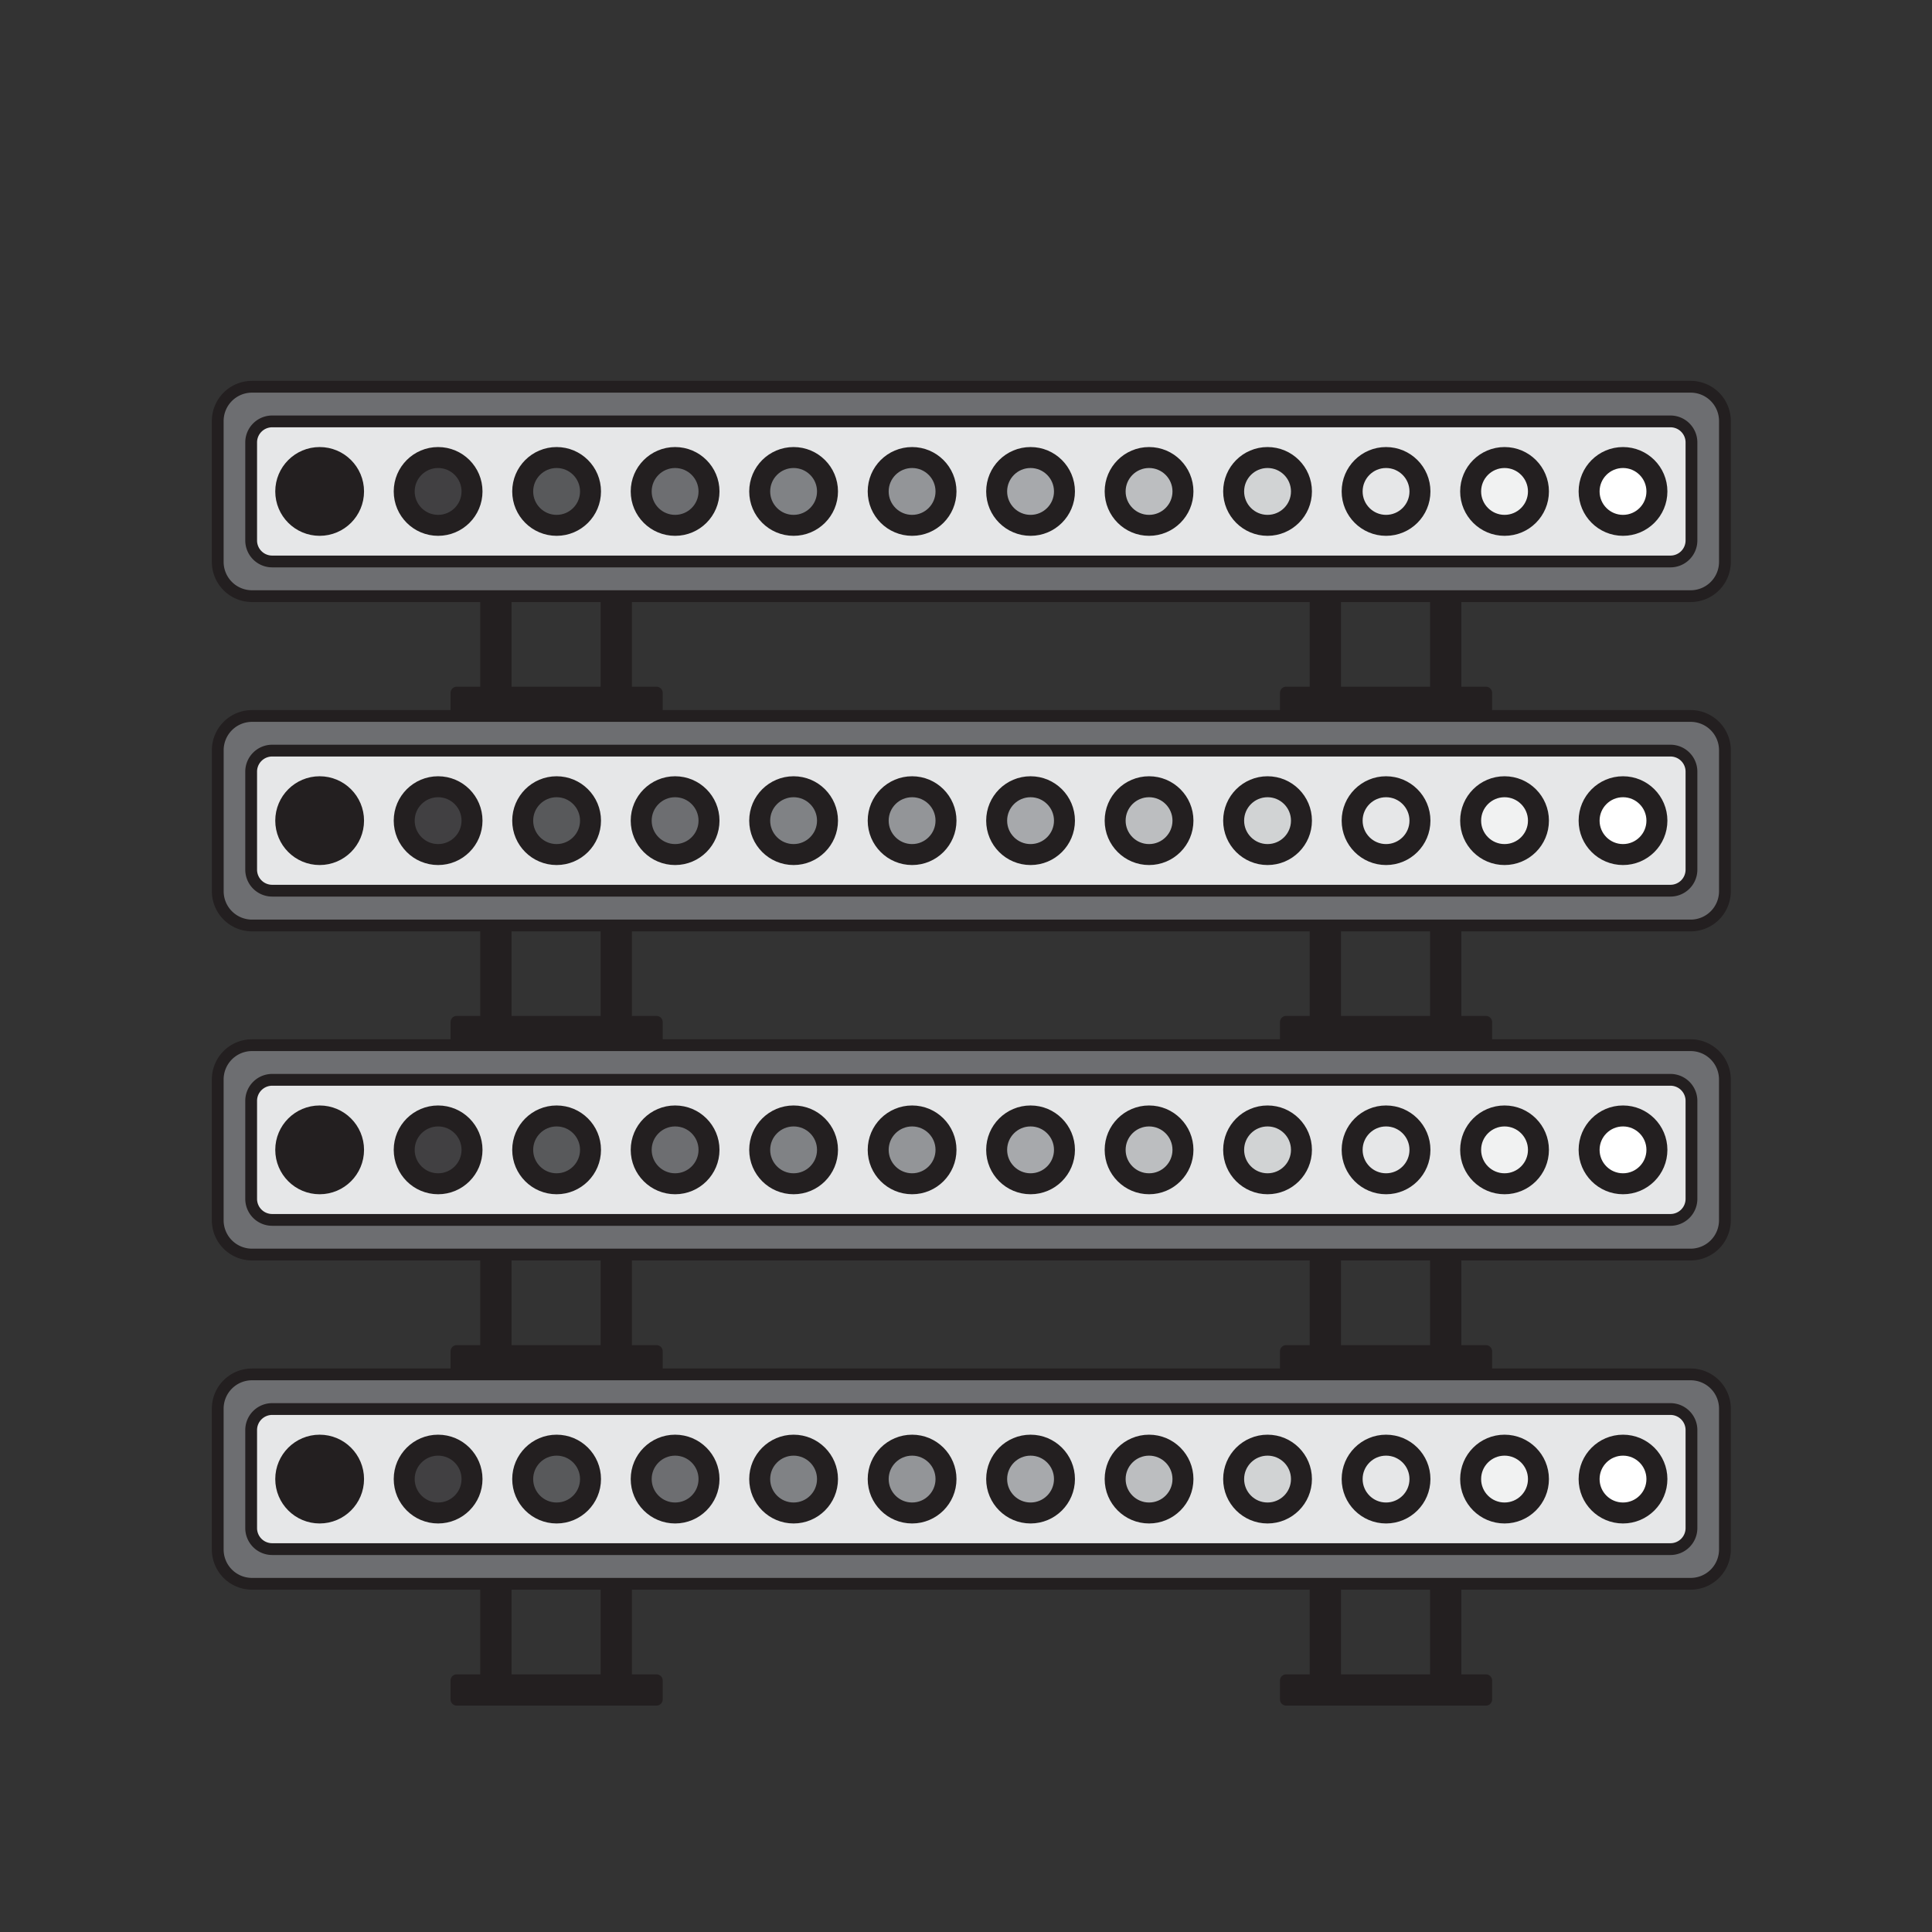
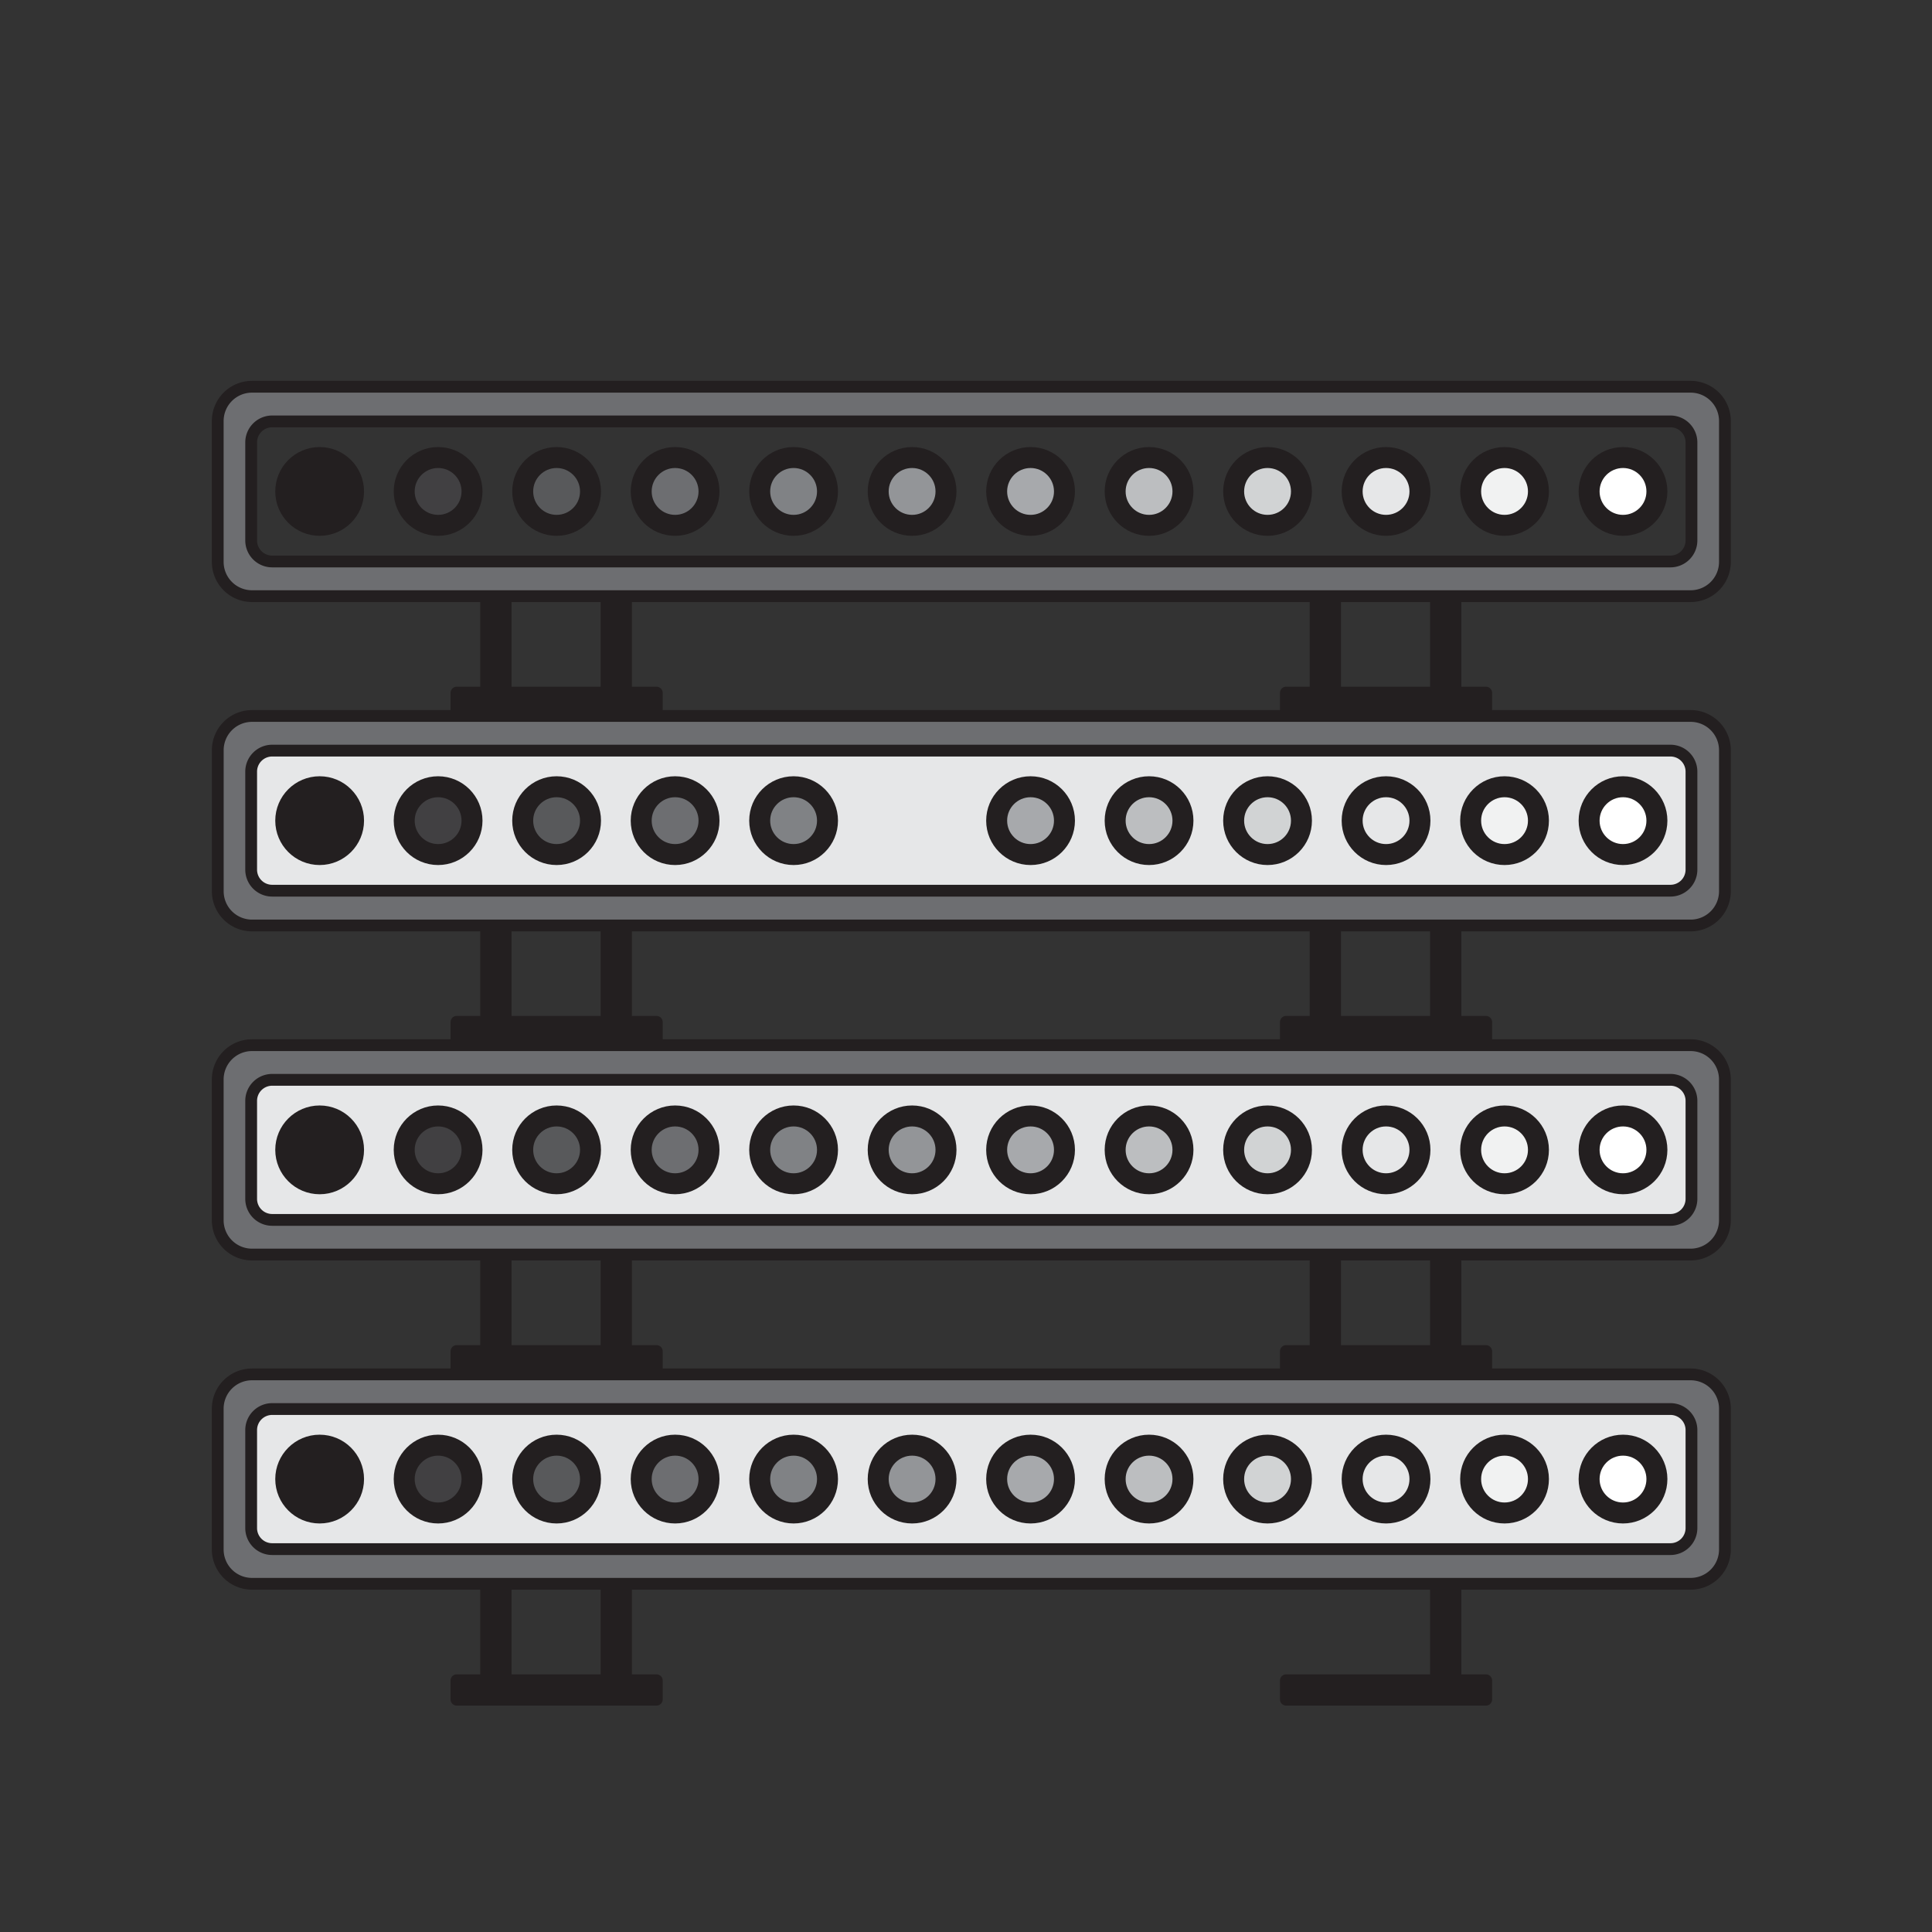
<svg xmlns="http://www.w3.org/2000/svg" id="Layer_1" data-name="Layer 1" viewBox="0 0 600 600">
  <rect x="0" y="0" width="600" height="600" fill="#333333" stroke="none" />
  <defs>
    <style>.cls-1,.cls-5{fill:#231f20;}.cls-1,.cls-10,.cls-11,.cls-12,.cls-13,.cls-14,.cls-15,.cls-3,.cls-4,.cls-5,.cls-6,.cls-7,.cls-8,.cls-9{stroke:#231f20;}.cls-1{stroke-linecap:round;stroke-linejoin:round;stroke-width:3.84px;}.cls-14,.cls-2{fill:#e6e7e8;}.cls-3,.cls-8{fill:#6d6e71;}.cls-10,.cls-11,.cls-12,.cls-13,.cls-14,.cls-15,.cls-3,.cls-4,.cls-5,.cls-6,.cls-7,.cls-8,.cls-9{stroke-miterlimit:10;}.cls-3{stroke-width:3.66px;}.cls-4{fill:#fff;}.cls-10,.cls-11,.cls-12,.cls-13,.cls-14,.cls-15,.cls-4,.cls-5,.cls-6,.cls-7,.cls-8,.cls-9{stroke-width:6.51px;}.cls-6{fill:#414042;}.cls-7{fill:#58595b;}.cls-9{fill:#808285;}.cls-10{fill:#939598;}.cls-11{fill:#a7a9ac;}.cls-12{fill:#bcbec0;}.cls-13{fill:#d1d3d4;}.cls-15{fill:#f1f2f2;}</style>
  </defs>
  <title>pixbar-and-tubes</title>
-   <rect class="cls-1" x="408.66" y="490.06" width="5.87" height="32.52" />
  <rect class="cls-1" x="446.04" y="490.06" width="5.87" height="32.52" />
  <rect class="cls-1" x="427.51" y="493.81" width="5.87" height="62.05" transform="translate(-94.39 955.28) rotate(-90)" />
  <rect class="cls-1" x="151.07" y="490.06" width="5.87" height="32.52" />
  <rect class="cls-1" x="188.45" y="490.06" width="5.87" height="32.52" />
  <rect class="cls-1" x="169.93" y="493.81" width="5.87" height="62.05" transform="translate(-351.97 697.7) rotate(-90)" />
  <rect class="cls-2" x="75.11" y="435.23" width="453.14" height="49.97" />
  <path class="cls-3" d="M525.08,426.83H78.23a10.64,10.64,0,0,0-10.61,10.61v43.81a10.64,10.64,0,0,0,10.61,10.61H525.08a10.64,10.64,0,0,0,10.61-10.61V437.44A10.64,10.64,0,0,0,525.08,426.83Zm0.22,47.75a6.53,6.53,0,0,1-6.51,6.51H84.52A6.53,6.53,0,0,1,78,474.58V444.1a6.53,6.53,0,0,1,6.51-6.51H518.79a6.53,6.53,0,0,1,6.51,6.51v30.47Z" />
  <circle class="cls-4" cx="504.04" cy="459.34" r="10.53" />
  <circle class="cls-5" cx="99.27" cy="459.34" r="10.53" />
  <circle class="cls-6" cx="136.06" cy="459.34" r="10.53" />
  <circle class="cls-7" cx="172.86" cy="459.34" r="10.53" />
  <circle class="cls-8" cx="209.66" cy="459.34" r="10.53" />
  <circle class="cls-9" cx="246.46" cy="459.34" r="10.53" />
  <circle class="cls-10" cx="283.26" cy="459.34" r="10.53" />
  <circle class="cls-11" cx="320.05" cy="459.34" r="10.53" />
  <circle class="cls-12" cx="356.85" cy="459.34" r="10.53" />
  <circle class="cls-13" cx="393.65" cy="459.34" r="10.53" />
  <circle class="cls-14" cx="430.45" cy="459.34" r="10.53" />
  <circle class="cls-15" cx="467.25" cy="459.34" r="10.53" />
  <rect class="cls-1" x="408.66" y="387.82" width="5.87" height="32.52" />
  <rect class="cls-1" x="446.04" y="387.82" width="5.87" height="32.52" />
  <rect class="cls-1" x="427.51" y="391.57" width="5.87" height="62.05" transform="translate(7.85 853.04) rotate(-90)" />
  <rect class="cls-1" x="151.07" y="387.82" width="5.87" height="32.52" />
  <rect class="cls-1" x="188.45" y="387.82" width="5.87" height="32.52" />
  <rect class="cls-1" x="169.93" y="391.57" width="5.87" height="62.05" transform="translate(-249.73 595.46) rotate(-90)" />
  <rect class="cls-2" x="75.11" y="332.99" width="453.14" height="49.97" />
  <path class="cls-3" d="M525.08,324.59H78.23a10.64,10.64,0,0,0-10.61,10.61V379a10.64,10.64,0,0,0,10.61,10.61H525.08A10.64,10.64,0,0,0,535.68,379V335.19A10.64,10.64,0,0,0,525.08,324.59Zm0.22,47.75a6.53,6.53,0,0,1-6.51,6.51H84.52A6.53,6.53,0,0,1,78,372.34V341.86a6.53,6.53,0,0,1,6.51-6.51H518.79a6.53,6.53,0,0,1,6.51,6.51v30.47Z" />
  <circle class="cls-5" cx="99.27" cy="357.1" r="10.53" />
  <circle class="cls-4" cx="504.04" cy="357.1" r="10.53" />
  <circle class="cls-15" cx="467.25" cy="357.1" r="10.53" />
  <circle class="cls-14" cx="430.45" cy="357.1" r="10.53" />
  <circle class="cls-13" cx="393.65" cy="357.1" r="10.53" />
  <circle class="cls-12" cx="356.85" cy="357.1" r="10.53" />
  <circle class="cls-11" cx="320.05" cy="357.1" r="10.53" />
  <circle class="cls-10" cx="283.26" cy="357.1" r="10.53" />
  <circle class="cls-9" cx="246.46" cy="357.1" r="10.53" />
  <circle class="cls-8" cx="209.66" cy="357.1" r="10.53" />
  <circle class="cls-7" cx="172.86" cy="357.1" r="10.53" />
  <circle class="cls-6" cx="136.06" cy="357.1" r="10.53" />
  <rect class="cls-1" x="408.66" y="285.58" width="5.87" height="32.52" />
  <rect class="cls-1" x="446.04" y="285.58" width="5.87" height="32.52" />
  <rect class="cls-1" x="427.51" y="289.33" width="5.87" height="62.05" transform="translate(110.09 750.8) rotate(-90)" />
  <rect class="cls-1" x="151.07" y="285.58" width="5.87" height="32.52" />
  <rect class="cls-1" x="188.45" y="285.58" width="5.87" height="32.52" />
  <rect class="cls-1" x="169.93" y="289.33" width="5.87" height="62.05" transform="translate(-147.49 493.22) rotate(-90)" />
  <rect class="cls-2" x="75.11" y="230.75" width="453.14" height="49.97" />
  <path class="cls-3" d="M525.08,222.35H78.23A10.64,10.64,0,0,0,67.63,233v43.81a10.64,10.64,0,0,0,10.61,10.61H525.08a10.64,10.64,0,0,0,10.61-10.61V233A10.64,10.64,0,0,0,525.08,222.35Zm0.22,47.75a6.53,6.53,0,0,1-6.51,6.51H84.52A6.53,6.53,0,0,1,78,270.1V239.62a6.53,6.53,0,0,1,6.51-6.51H518.79a6.53,6.53,0,0,1,6.51,6.51V270.1Z" />
  <circle class="cls-4" cx="504.04" cy="254.86" r="10.53" />
  <circle class="cls-5" cx="99.27" cy="254.86" r="10.53" />
  <circle class="cls-6" cx="136.06" cy="254.86" r="10.53" />
  <circle class="cls-7" cx="172.86" cy="254.86" r="10.53" />
  <circle class="cls-8" cx="209.66" cy="254.86" r="10.53" />
  <circle class="cls-9" cx="246.46" cy="254.86" r="10.53" />
-   <circle class="cls-10" cx="283.26" cy="254.86" r="10.53" />
  <circle class="cls-11" cx="320.05" cy="254.86" r="10.53" />
  <circle class="cls-12" cx="356.85" cy="254.86" r="10.53" />
  <circle class="cls-13" cx="393.65" cy="254.86" r="10.53" />
  <circle class="cls-14" cx="430.45" cy="254.86" r="10.53" />
  <circle class="cls-15" cx="467.25" cy="254.86" r="10.53" />
  <rect class="cls-1" x="408.66" y="183.34" width="5.87" height="32.52" />
  <rect class="cls-1" x="446.04" y="183.34" width="5.87" height="32.52" />
  <rect class="cls-1" x="427.51" y="187.09" width="5.87" height="62.05" transform="translate(212.33 648.56) rotate(-90)" />
  <rect class="cls-1" x="151.07" y="183.34" width="5.87" height="32.52" />
  <rect class="cls-1" x="188.45" y="183.34" width="5.87" height="32.52" />
  <rect class="cls-1" x="169.93" y="187.09" width="5.87" height="62.05" transform="translate(-45.25 390.98) rotate(-90)" />
-   <rect class="cls-2" x="75.11" y="128.51" width="453.14" height="49.97" />
  <path class="cls-3" d="M525.08,120.11H78.23a10.64,10.64,0,0,0-10.61,10.61v43.81a10.64,10.64,0,0,0,10.61,10.61H525.08a10.64,10.64,0,0,0,10.61-10.61V130.71A10.64,10.64,0,0,0,525.08,120.11Zm0.22,47.75a6.53,6.53,0,0,1-6.51,6.51H84.52A6.53,6.53,0,0,1,78,167.85V137.38a6.53,6.53,0,0,1,6.51-6.51H518.79a6.53,6.53,0,0,1,6.51,6.51v30.47Z" />
  <circle class="cls-5" cx="99.27" cy="152.62" r="10.53" />
  <circle class="cls-4" cx="504.04" cy="152.62" r="10.53" />
  <circle class="cls-15" cx="467.25" cy="152.62" r="10.53" />
  <circle class="cls-14" cx="430.45" cy="152.62" r="10.53" />
  <circle class="cls-13" cx="393.65" cy="152.62" r="10.53" />
  <circle class="cls-12" cx="356.85" cy="152.62" r="10.53" />
  <circle class="cls-11" cx="320.05" cy="152.62" r="10.53" />
  <circle class="cls-10" cx="283.26" cy="152.62" r="10.53" />
  <circle class="cls-9" cx="246.46" cy="152.62" r="10.53" />
  <circle class="cls-8" cx="209.66" cy="152.62" r="10.53" />
  <circle class="cls-7" cx="172.86" cy="152.62" r="10.53" />
  <circle class="cls-6" cx="136.06" cy="152.62" r="10.53" />
</svg>